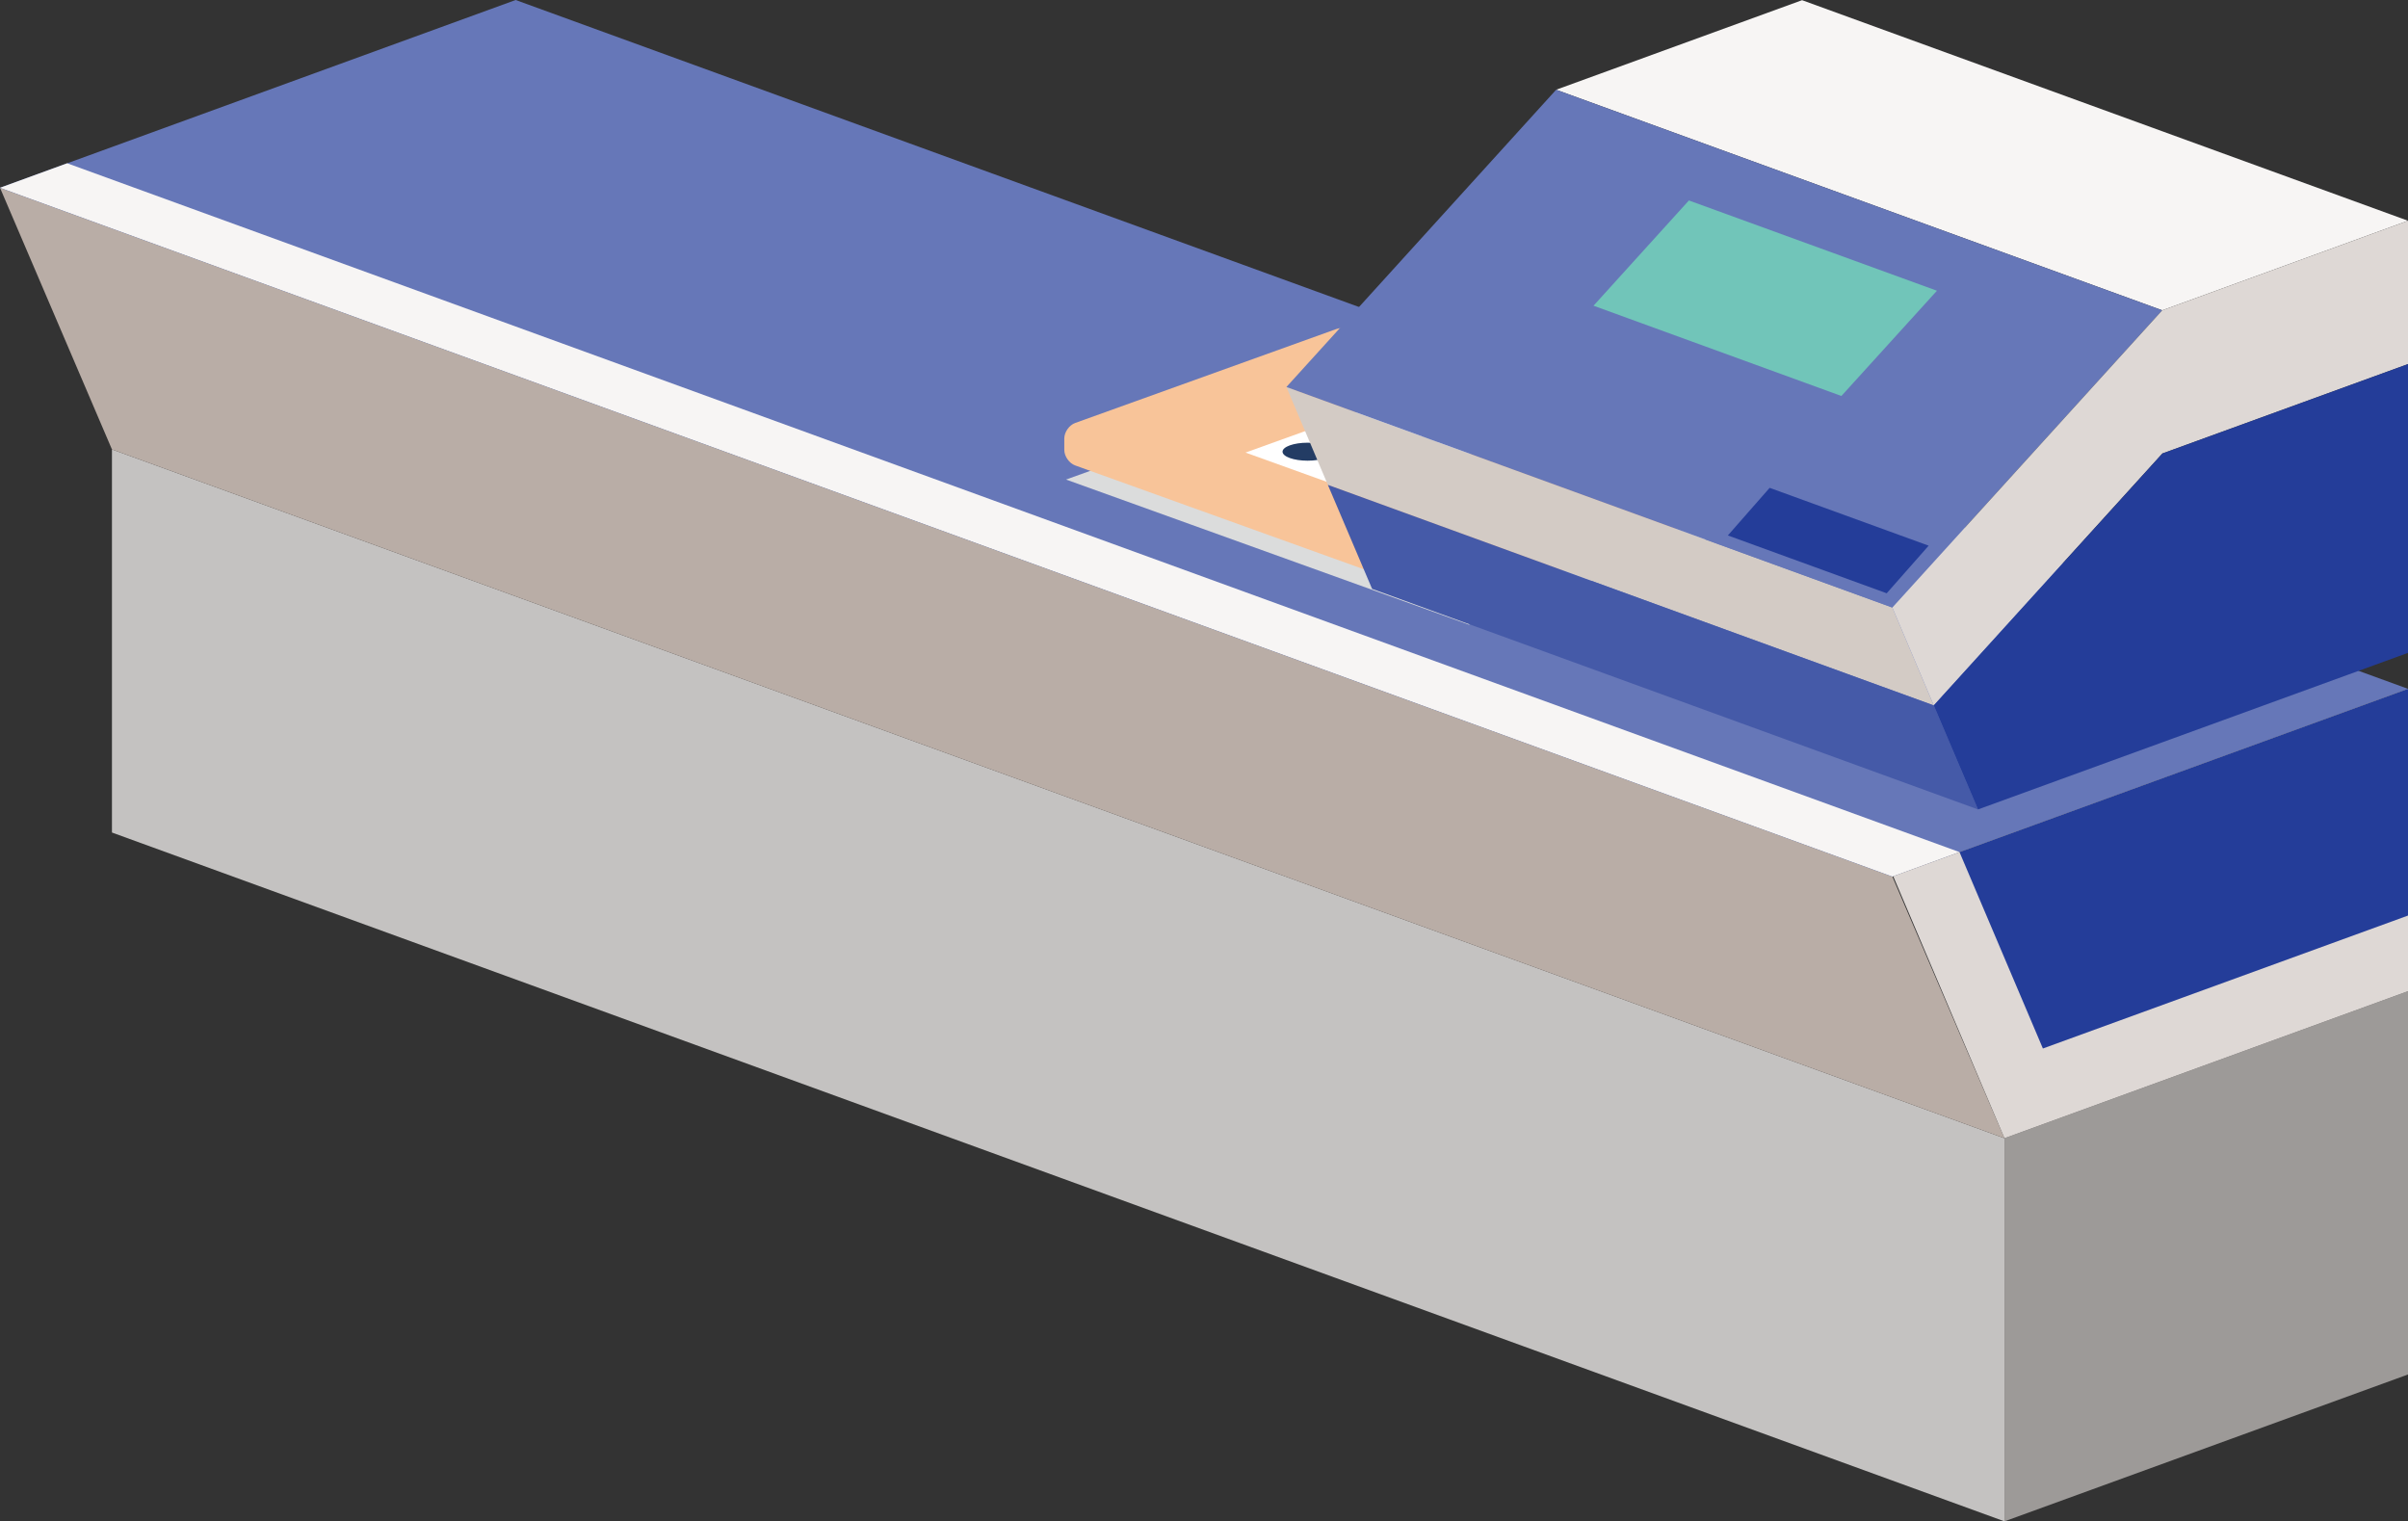
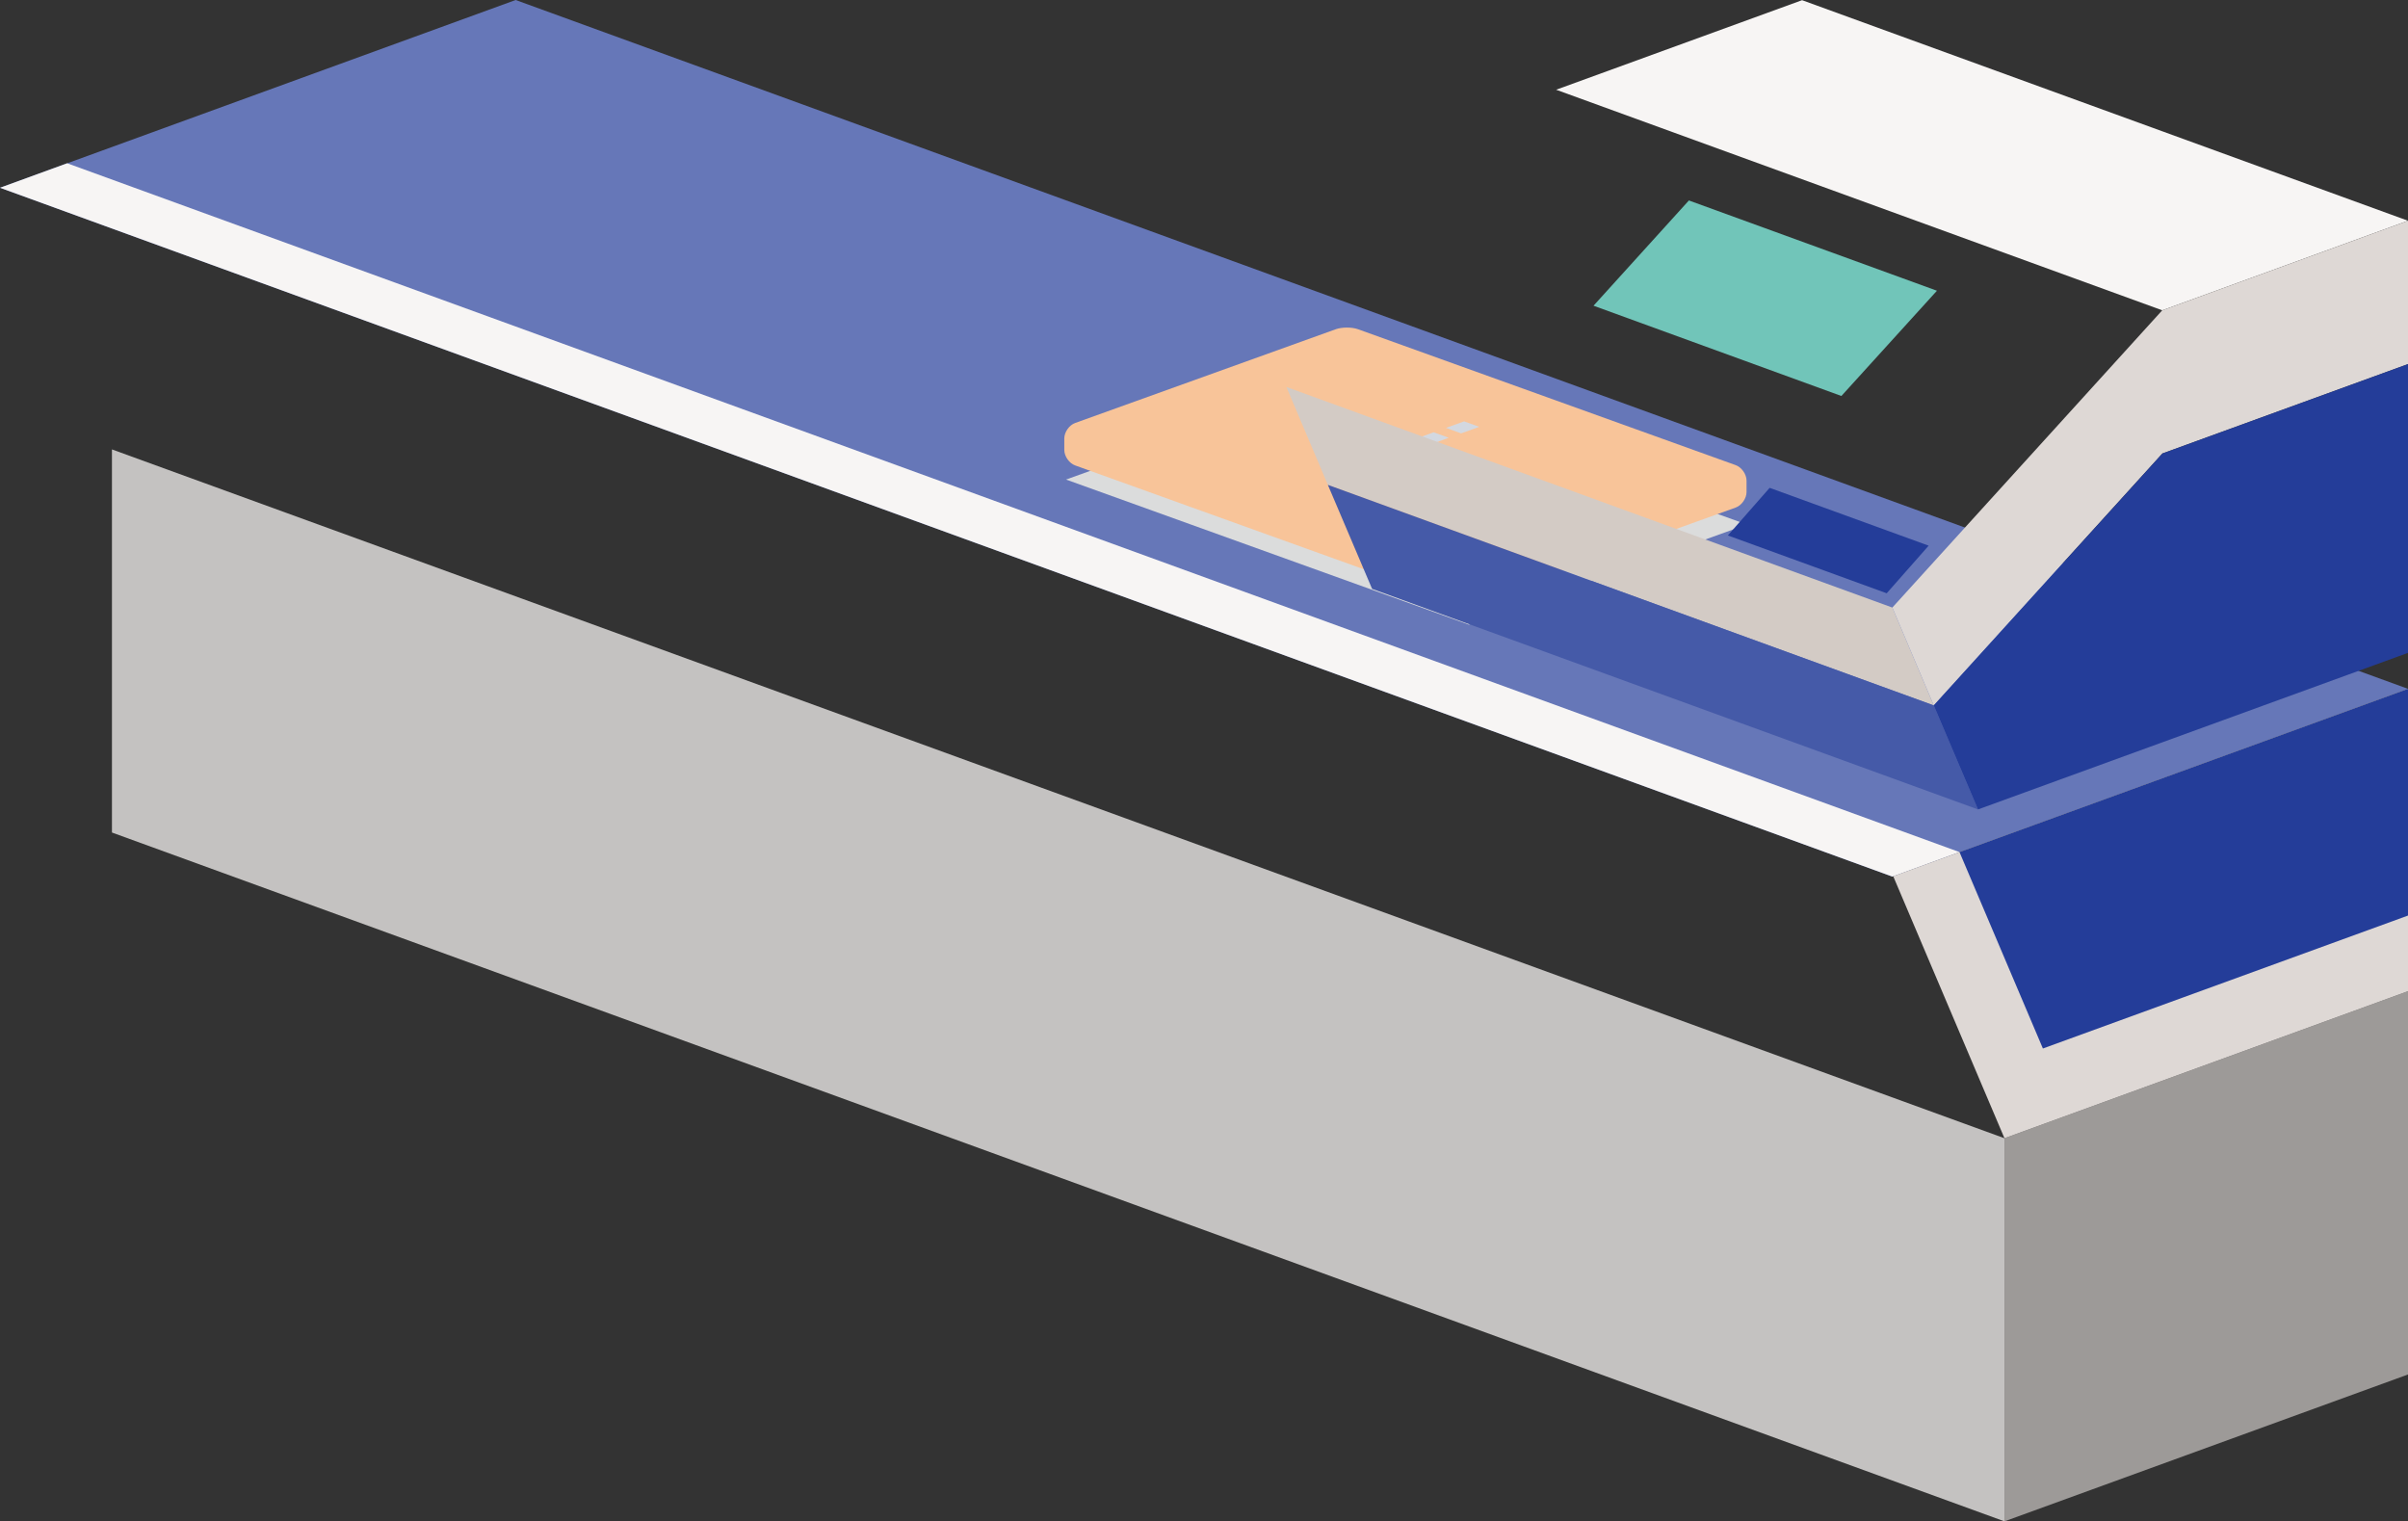
<svg xmlns="http://www.w3.org/2000/svg" viewBox="0 0 136.59 86.29">
  <rect x="0" y="0" width="136.59" height="86.29" fill="#333333" stroke="none" />
  <defs>
    <style>.cls-1{fill:#f7f5f4;}.cls-2{fill:#f8c499;}.cls-3{fill:#fff;}.cls-4{fill:#71c5b9;}.cls-5{fill:#9d9a98;}.cls-6{fill:#6677b8;}.cls-7{fill:#b9ada6;}.cls-8{fill:#ded8d5;}.cls-9{fill:#c4c2c1;}.cls-10{fill:#d3cbc5;}.cls-11{fill:#d3d8e0;}.cls-12{fill:#243d99;}.cls-13{fill:#233c64;}.cls-14{fill:#455aa8;}.cls-15{fill:#dbdcdc;mix-blend-mode:multiply;}.cls-16{isolation:isolate;}</style>
  </defs>
  <g class="cls-16">
    <g id="back">
      <g>
        <polygon class="cls-9" points="113.7 64.56 6.35 25.49 6.35 47.22 113.7 86.29 113.7 64.56" />
        <polygon class="cls-5" points="136.59 56.22 113.7 64.56 113.7 86.29 136.59 77.96 136.59 56.22" />
-         <polygon class="cls-7" points="107.34 49.72 0 10.65 6.35 25.49 113.7 64.56 107.34 49.72" />
        <polygon class="cls-6" points="0 10.65 29.25 0 136.59 39.07 107.34 49.72 0 10.65" />
        <polygon class="cls-1" points="0 10.65 3.81 9.26 111.15 48.33 107.34 49.72 0 10.65" />
        <polygon class="cls-8" points="136.59 39.07 107.39 49.7 113.7 64.56 136.59 56.22 136.59 39.07" />
        <polygon class="cls-12" points="115.88 59.47 136.59 51.93 136.59 39.07 111.15 48.33 115.88 59.47" />
        <polygon class="cls-15" points="76.24 21.53 60.47 27.2 83.32 35.43 99.09 29.75 76.24 21.53" />
        <g>
          <path class="cls-2" d="M99.07,27.26c0-.36-.28-.76-.62-.88l-21.43-7.71c-.34-.12-.9-.12-1.24,0l-14.79,5.32c-.34,.12-.62,.52-.62,.88v.65c0,.36,.28,.76,.62,.88l21.43,7.71c.34,.12,.9,.12,1.24,0l14.79-5.32c.34-.12,.62-.52,.62-.88v-.65Z" />
-           <polygon class="cls-3" points="80.46 22.14 70.65 25.67 77.15 28.01 86.96 24.48 80.46 22.14" />
          <g>
            <polygon class="cls-11" points="76.15 26.38 75.12 26.75 75.99 27.06 77.01 26.69 76.15 26.38" />
            <polygon class="cls-11" points="77.88 25.76 76.85 26.13 77.71 26.44 78.74 26.07 77.88 25.76" />
-             <polygon class="cls-11" points="79.6 25.14 78.57 25.51 79.43 25.82 80.46 25.45 79.6 25.14" />
            <polygon class="cls-11" points="81.32 24.52 80.3 24.89 81.16 25.2 82.18 24.83 81.32 24.52" />
            <polygon class="cls-11" points="83.05 23.9 82.02 24.27 82.88 24.58 83.91 24.21 83.05 23.9" />
          </g>
-           <ellipse class="cls-13" cx="74.17" cy="25.62" rx="1.42" ry=".51" />
        </g>
        <g>
          <polygon class="cls-10" points="72.97 21.95 75.32 27.5 109.69 40.01 107.34 34.46 72.97 21.95" />
          <polygon class="cls-14" points="75.32 27.5 77.83 33.4 112.2 45.91 109.69 40.01 75.32 27.5" />
          <polygon class="cls-1" points="88.27 5.09 102.22 .01 136.59 12.52 122.65 17.6 88.27 5.09" />
-           <polygon class="cls-6" points="88.27 5.09 72.97 21.95 107.34 34.46 122.65 17.6 88.27 5.09" />
          <polygon class="cls-4" points="90.39 17.34 104.45 22.46 109.87 16.49 95.8 11.37 90.39 17.34" />
          <polygon class="cls-8" points="122.65 17.6 107.34 34.46 109.69 40.01 122.66 25.72 136.59 20.65 136.59 12.52 122.65 17.6" />
          <polygon class="cls-12" points="122.66 25.72 109.69 40.01 112.2 45.91 136.59 37.03 136.59 20.65 122.66 25.72" />
        </g>
        <polygon class="cls-12" points="98.01 30.37 107.02 33.65 109.4 30.95 100.38 27.67 98.01 30.37" />
      </g>
    </g>
  </g>
</svg>